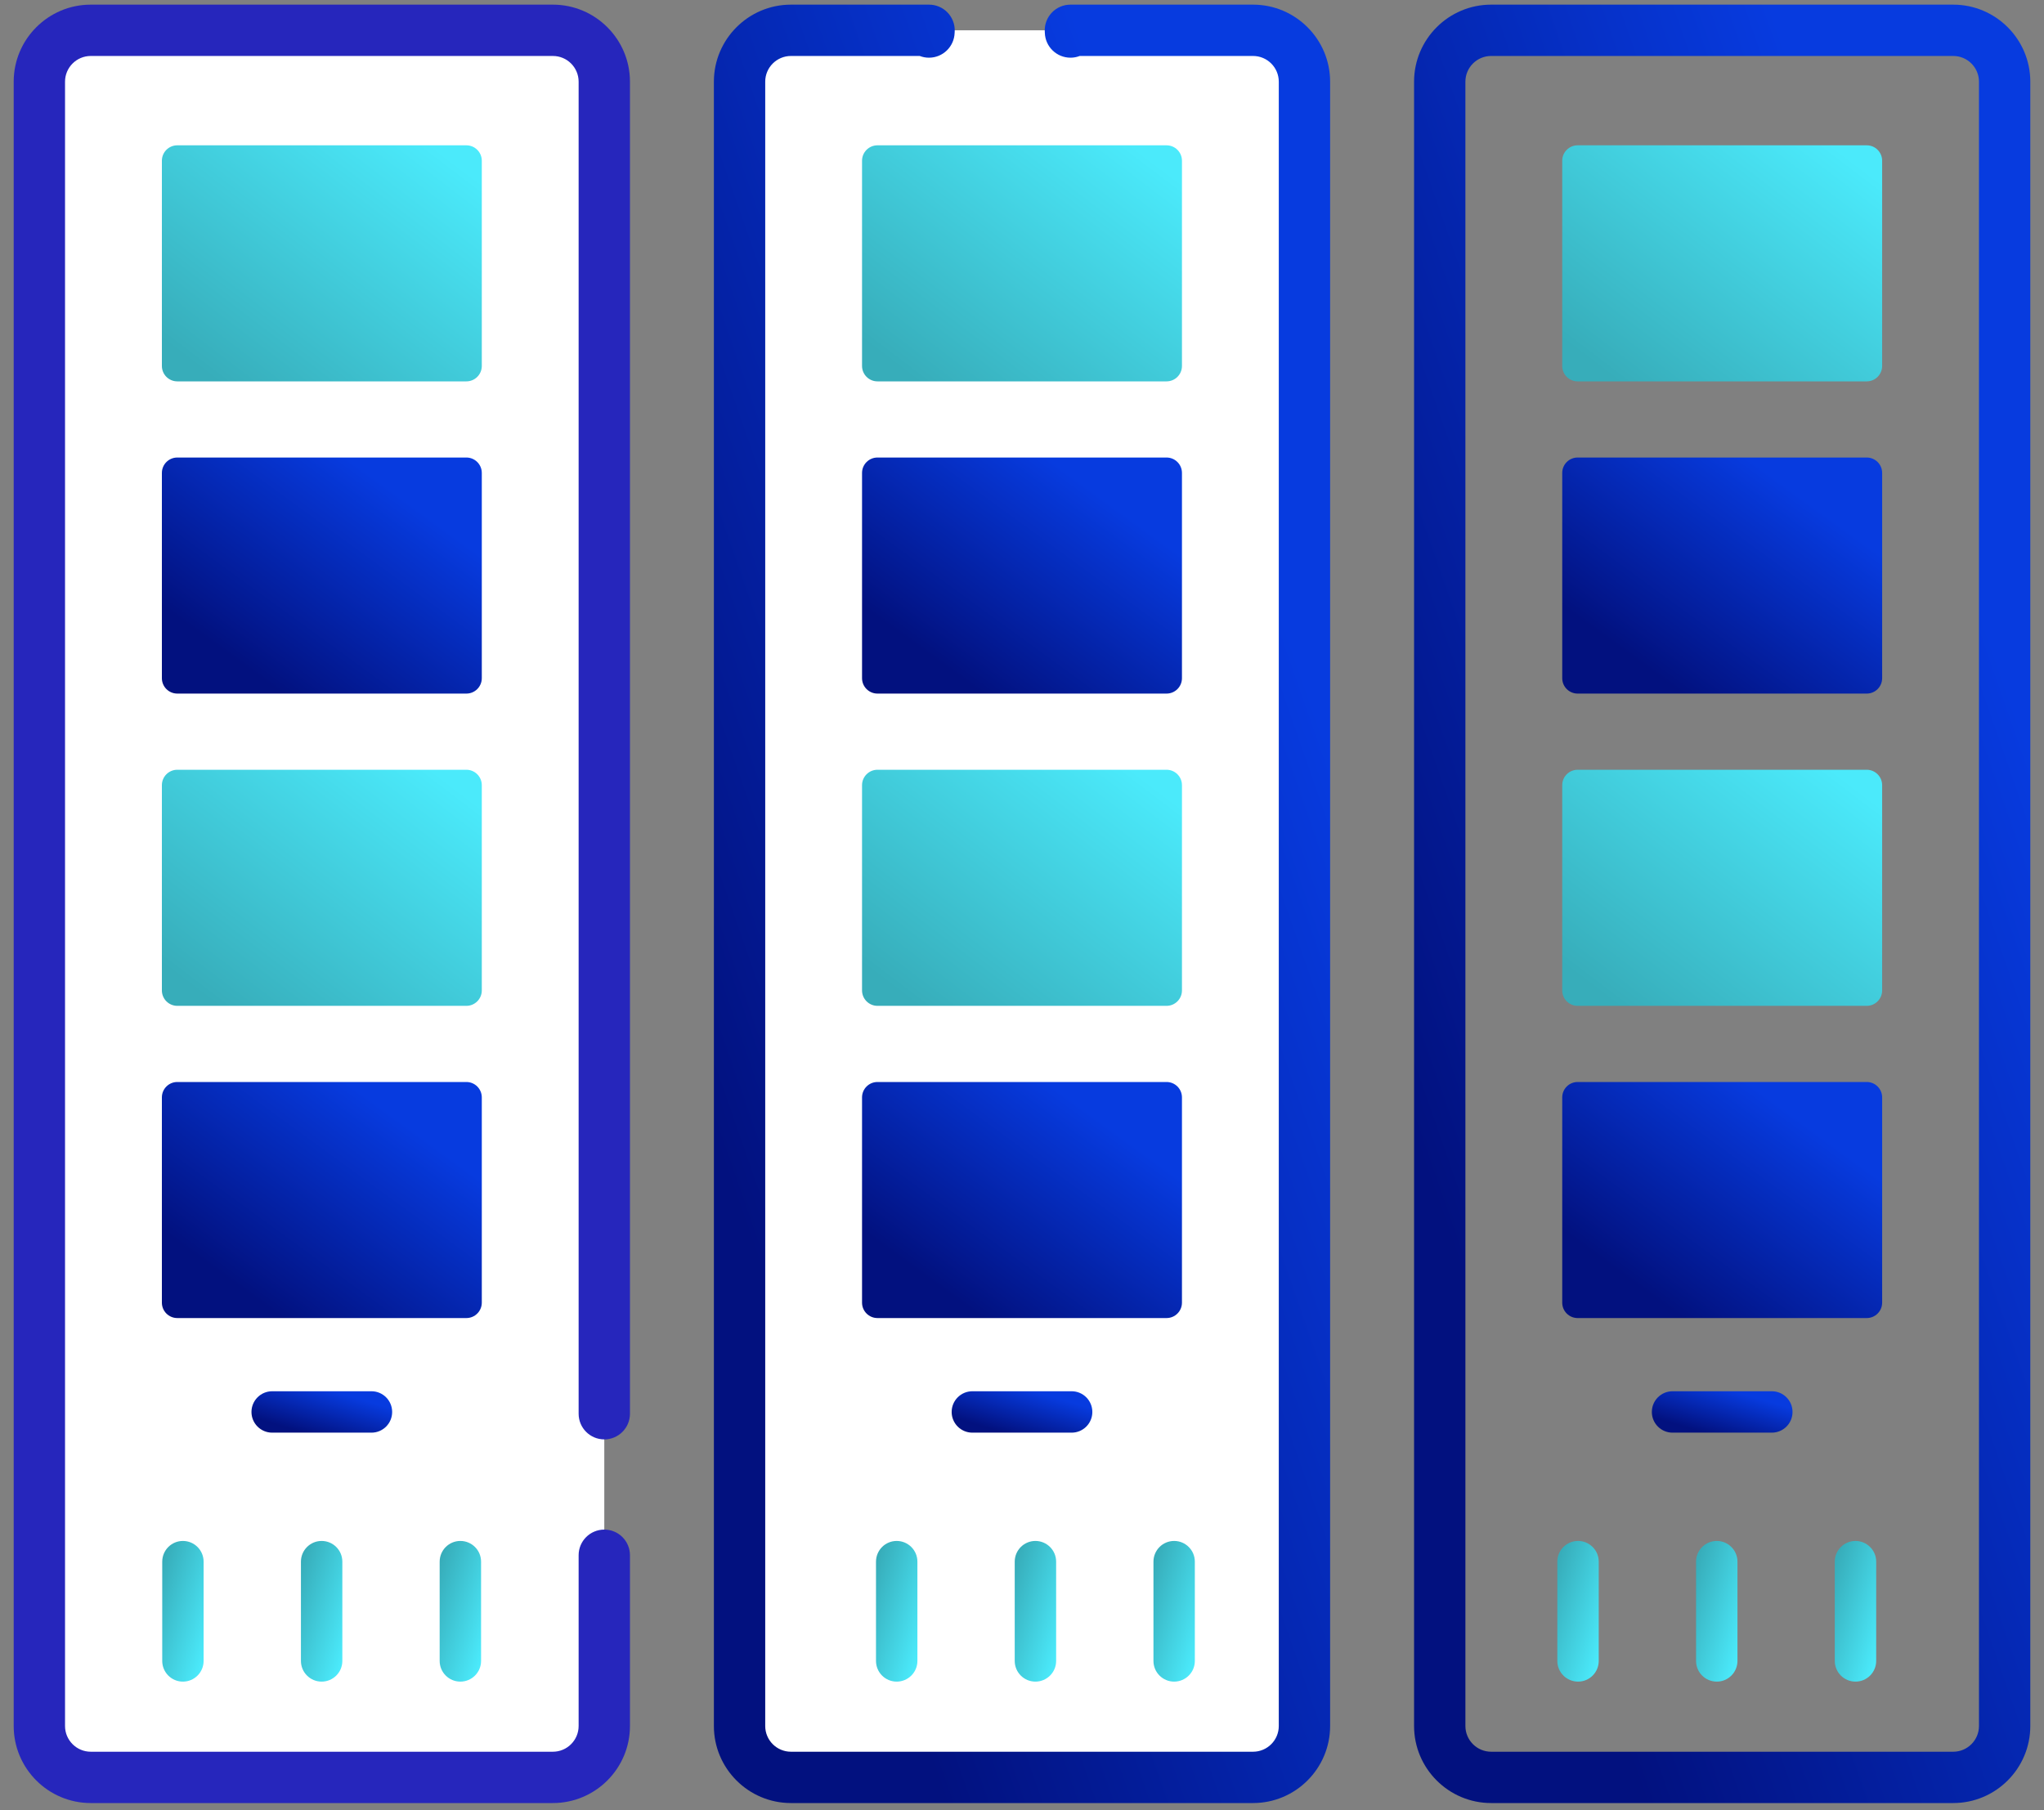
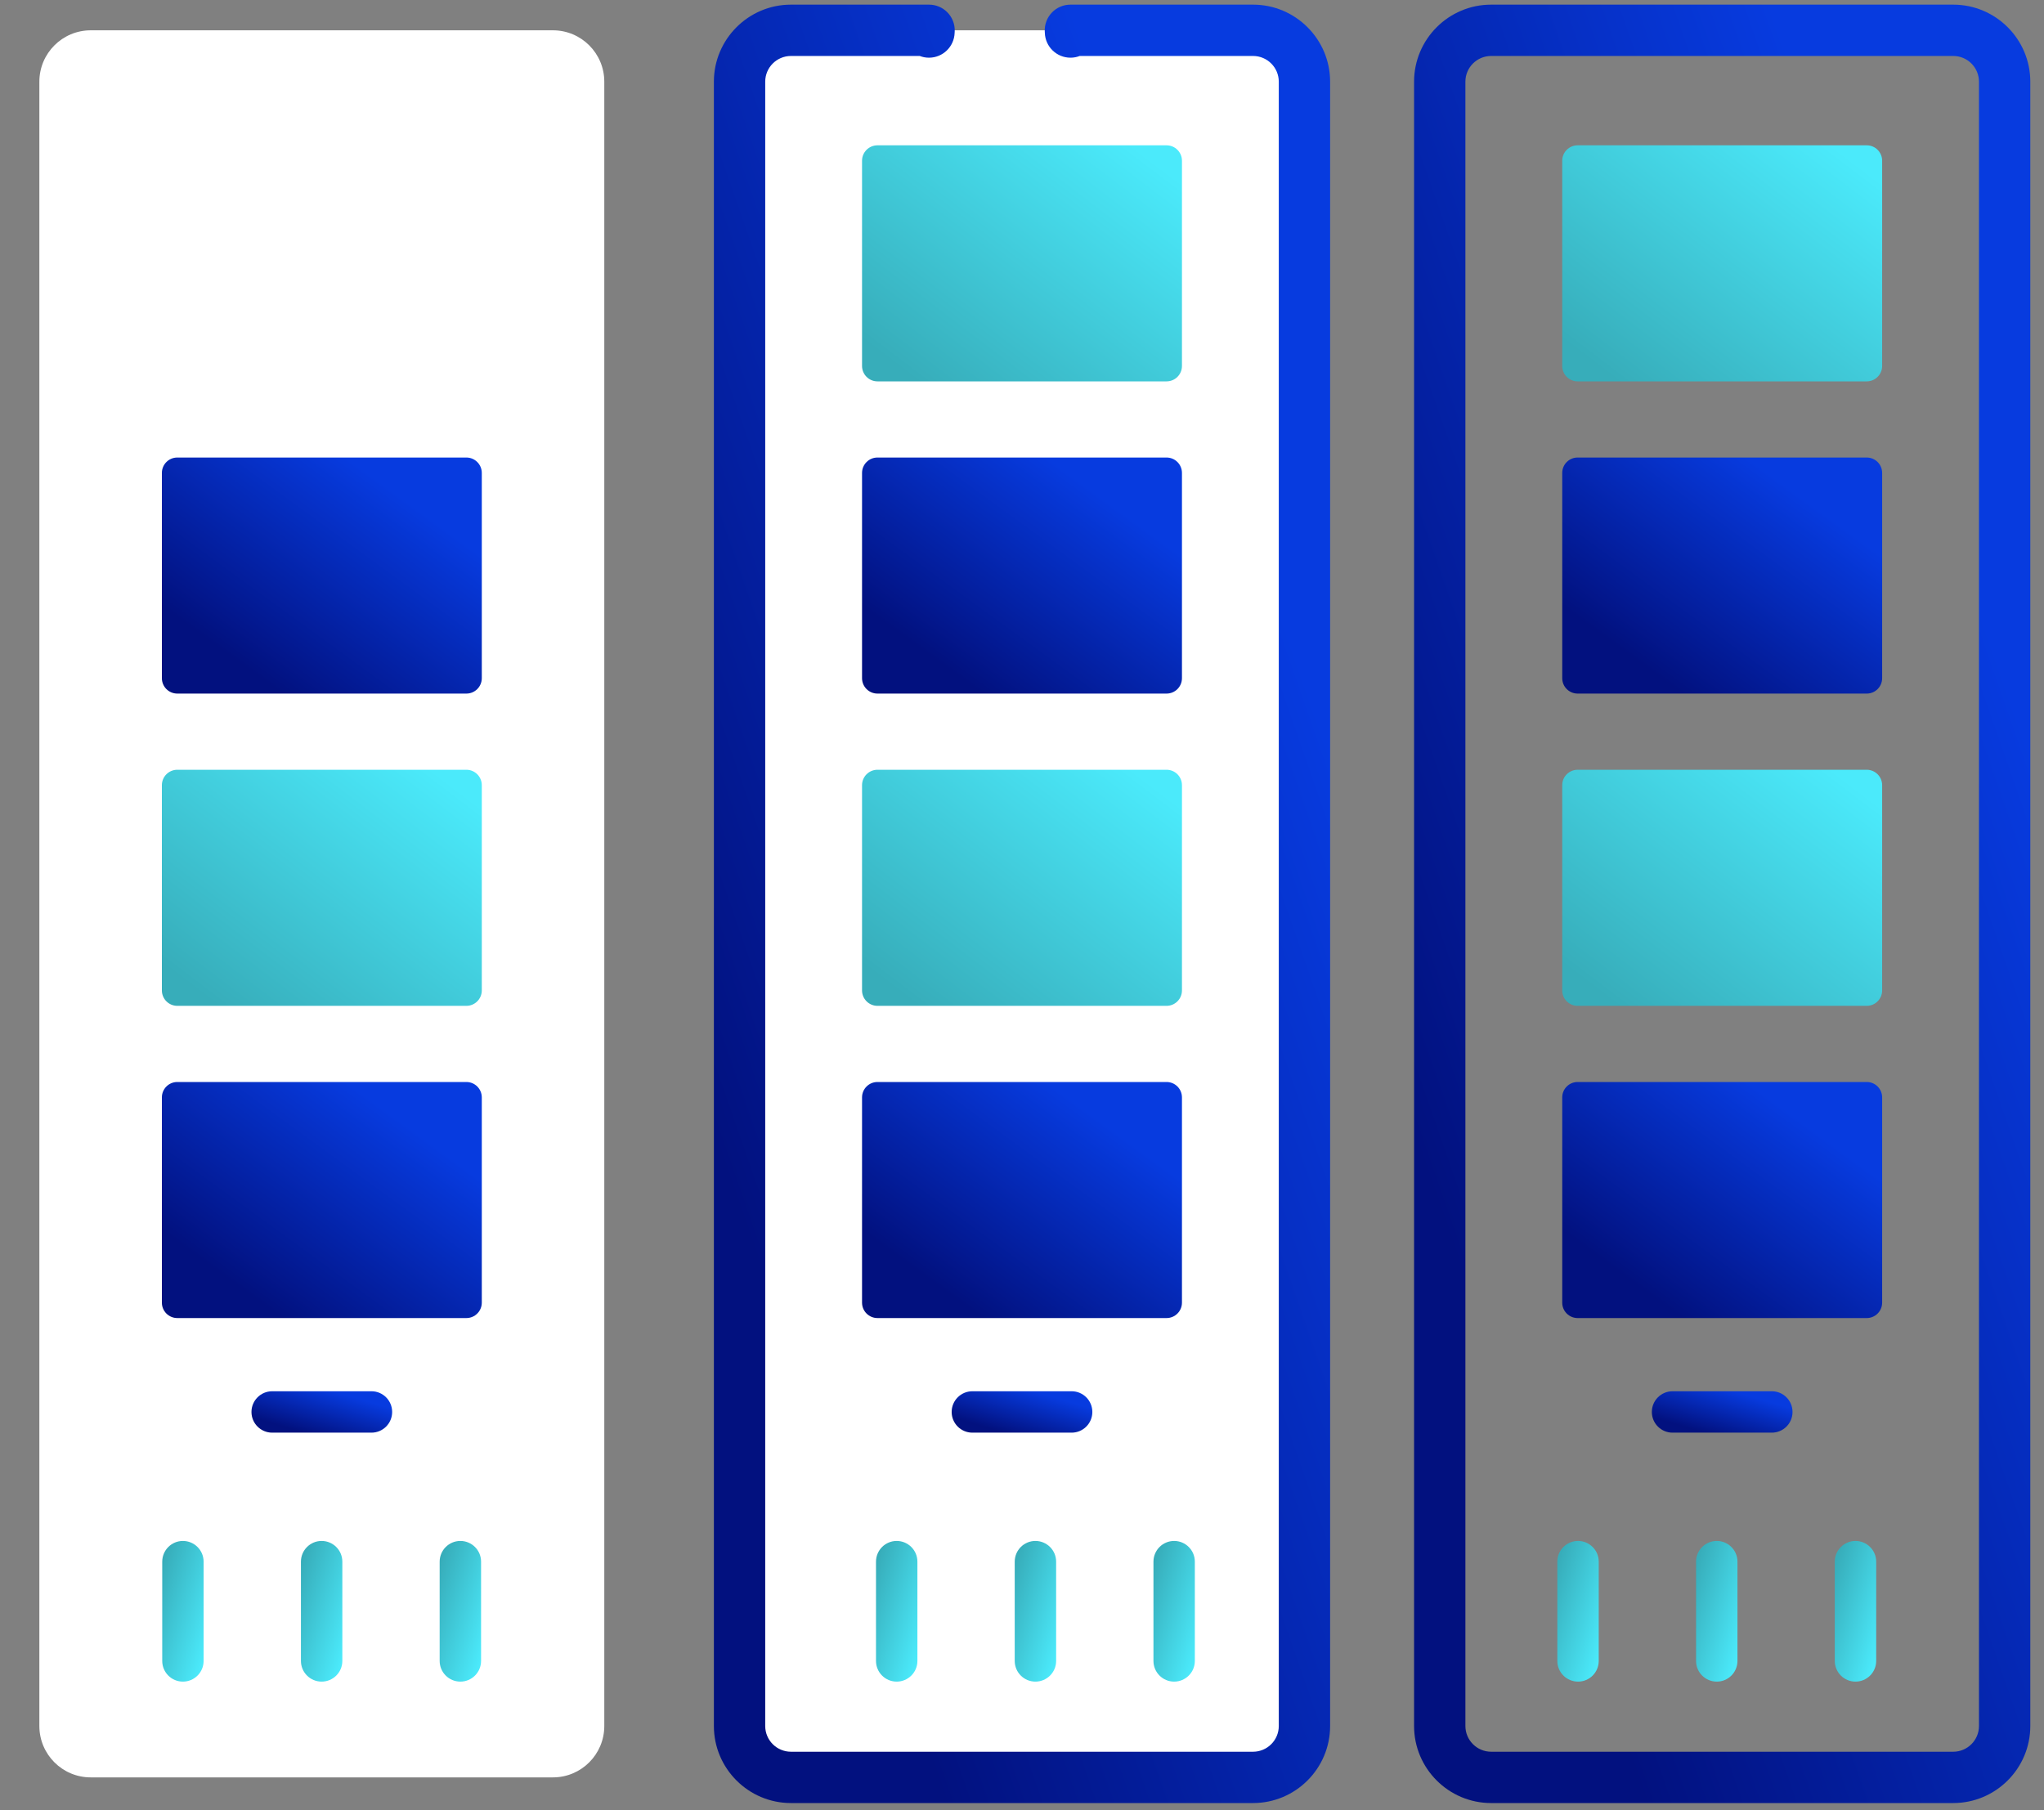
<svg xmlns="http://www.w3.org/2000/svg" width="70" height="62" viewBox="0 0 70 62" fill="none">
  <rect x="0" y="0" width="70" height="62" fill="#808080" stroke="none" />
  <path d="M18.935 60.875H3.108C2.136 60.875 1.348 60.087 1.348 59.115V2.798C1.348 1.826 2.136 1.038 3.108 1.038H18.935C19.907 1.038 20.695 1.826 20.695 2.798V59.115C20.695 60.087 19.907 60.875 18.935 60.875Z" fill="white" />
-   <path d="M18.935 61.754H3.108C1.653 61.754 0.469 60.57 0.469 59.115V2.798C0.469 1.343 1.653 0.159 3.108 0.159H18.935C20.39 0.159 21.574 1.343 21.574 2.798V48.42C21.574 48.905 21.18 49.299 20.695 49.299C20.209 49.299 19.816 48.905 19.816 48.42V2.798C19.816 2.312 19.421 1.917 18.935 1.917H3.108C2.622 1.917 2.227 2.312 2.227 2.798V59.115C2.227 59.6 2.622 59.996 3.108 59.996H18.935C19.421 59.996 19.816 59.6 19.816 59.115V53.266C19.816 52.781 20.209 52.388 20.695 52.388C21.18 52.388 21.574 52.781 21.574 53.266V59.115C21.574 60.57 20.39 61.754 18.935 61.754Z" fill="#2626BC" />
-   <path d="M15.972 13.062H6.072C5.78 13.062 5.544 12.825 5.544 12.534V5.505C5.544 5.213 5.78 4.977 6.072 4.977H15.972C16.263 4.977 16.5 5.213 16.5 5.505V12.534C16.5 12.826 16.263 13.062 15.972 13.062Z" fill="url(#paint0_linear_1023_2968)" />
  <path d="M15.972 23.755H6.072C5.78 23.755 5.544 23.519 5.544 23.227V16.198C5.544 15.906 5.78 15.67 6.072 15.67H15.972C16.263 15.67 16.5 15.906 16.5 16.198V23.227C16.5 23.519 16.263 23.755 15.972 23.755Z" fill="url(#paint1_linear_1023_2968)" />
  <path d="M15.972 34.45H6.072C5.78 34.45 5.544 34.213 5.544 33.921V26.892C5.544 26.601 5.78 26.364 6.072 26.364H15.972C16.263 26.364 16.5 26.601 16.5 26.892V33.922C16.5 34.213 16.263 34.45 15.972 34.45Z" fill="url(#paint2_linear_1023_2968)" />
  <path d="M15.972 45.143H6.072C5.78 45.143 5.544 44.907 5.544 44.615V37.586C5.544 37.294 5.78 37.058 6.072 37.058H15.972C16.263 37.058 16.5 37.294 16.5 37.586V44.615C16.5 44.907 16.263 45.143 15.972 45.143Z" fill="url(#paint3_linear_1023_2968)" />
  <path d="M9.321 49.068H12.722C13.113 49.068 13.43 48.751 13.43 48.359C13.43 47.968 13.113 47.65 12.722 47.65H9.321C8.93 47.65 8.612 47.968 8.612 48.359C8.612 48.751 8.93 49.068 9.321 49.068Z" fill="url(#paint4_linear_1023_2968)" />
  <path d="M42.913 60.875H27.087C26.115 60.875 25.327 60.087 25.327 59.115V2.798C25.327 1.826 26.115 1.038 27.087 1.038H42.913C43.885 1.038 44.673 1.826 44.673 2.798V59.115C44.673 60.087 43.885 60.875 42.913 60.875Z" fill="white" />
-   <path d="M42.913 61.754H27.087C25.632 61.754 24.448 60.57 24.448 59.115V2.798C24.448 1.343 25.632 0.159 27.087 0.159H31.817C32.054 0.159 32.281 0.255 32.447 0.425C32.612 0.595 32.702 0.824 32.696 1.061C32.695 1.082 32.694 1.103 32.693 1.124C32.678 1.597 32.291 1.976 31.814 1.976C31.702 1.976 31.596 1.955 31.498 1.917H27.087C26.601 1.917 26.206 2.312 26.206 2.798V59.115C26.206 59.601 26.601 59.996 27.087 59.996H42.913C43.399 59.996 43.794 59.601 43.794 59.115V2.798C43.794 2.312 43.399 1.917 42.913 1.917H36.977C36.879 1.955 36.772 1.976 36.661 1.976C36.184 1.976 35.796 1.597 35.782 1.123C35.781 1.101 35.78 1.081 35.779 1.061C35.773 0.824 35.863 0.595 36.028 0.425C36.193 0.255 36.42 0.159 36.658 0.159H42.913C44.368 0.159 45.552 1.343 45.552 2.798V59.115C45.552 60.57 44.368 61.754 42.913 61.754ZM32.693 1.1V1.102C32.693 1.101 32.693 1.101 32.693 1.1ZM35.782 1.1V1.101C35.782 1.101 35.782 1.1 35.782 1.1ZM32.693 1.097V1.1C32.693 1.099 32.693 1.098 32.693 1.097ZM35.782 1.097V1.1C35.782 1.099 35.782 1.098 35.782 1.097Z" fill="url(#paint5_linear_1023_2968)" />
+   <path d="M42.913 61.754H27.087C25.632 61.754 24.448 60.57 24.448 59.115V2.798C24.448 1.343 25.632 0.159 27.087 0.159H31.817C32.054 0.159 32.281 0.255 32.447 0.425C32.612 0.595 32.702 0.824 32.696 1.061C32.695 1.082 32.694 1.103 32.693 1.124C32.678 1.597 32.291 1.976 31.814 1.976C31.702 1.976 31.596 1.955 31.498 1.917H27.087C26.601 1.917 26.206 2.312 26.206 2.798V59.115C26.206 59.601 26.601 59.996 27.087 59.996H42.913C43.399 59.996 43.794 59.601 43.794 59.115V2.798C43.794 2.312 43.399 1.917 42.913 1.917H36.977C36.879 1.955 36.772 1.976 36.661 1.976C36.184 1.976 35.796 1.597 35.782 1.123C35.781 1.101 35.78 1.081 35.779 1.061C35.773 0.824 35.863 0.595 36.028 0.425C36.193 0.255 36.42 0.159 36.658 0.159H42.913C44.368 0.159 45.552 1.343 45.552 2.798V59.115C45.552 60.57 44.368 61.754 42.913 61.754ZM32.693 1.1V1.102C32.693 1.101 32.693 1.101 32.693 1.1M35.782 1.1V1.101C35.782 1.101 35.782 1.1 35.782 1.1ZM32.693 1.097V1.1C32.693 1.099 32.693 1.098 32.693 1.097ZM35.782 1.097V1.1C35.782 1.099 35.782 1.098 35.782 1.097Z" fill="url(#paint5_linear_1023_2968)" />
  <path d="M39.95 13.062H30.05C29.759 13.062 29.522 12.825 29.522 12.534V5.505C29.522 5.213 29.759 4.977 30.05 4.977H39.95C40.242 4.977 40.478 5.213 40.478 5.505V12.534C40.478 12.826 40.242 13.062 39.95 13.062Z" fill="url(#paint6_linear_1023_2968)" />
  <path d="M39.95 23.755H30.05C29.759 23.755 29.522 23.519 29.522 23.227V16.198C29.522 15.906 29.759 15.67 30.05 15.67H39.95C40.242 15.67 40.478 15.906 40.478 16.198V23.227C40.478 23.519 40.242 23.755 39.95 23.755Z" fill="url(#paint7_linear_1023_2968)" />
  <path d="M39.95 34.45H30.05C29.759 34.45 29.522 34.213 29.522 33.921V26.892C29.522 26.601 29.759 26.364 30.05 26.364H39.95C40.242 26.364 40.478 26.601 40.478 26.892V33.922C40.478 34.213 40.242 34.45 39.95 34.45Z" fill="url(#paint8_linear_1023_2968)" />
  <path d="M39.95 45.143H30.05C29.759 45.143 29.522 44.907 29.522 44.615V37.586C29.522 37.294 29.759 37.058 30.05 37.058H39.95C40.242 37.058 40.478 37.294 40.478 37.586V44.615C40.478 44.907 40.242 45.143 39.95 45.143Z" fill="url(#paint9_linear_1023_2968)" />
  <path d="M33.3 49.068H36.7C37.092 49.068 37.409 48.751 37.409 48.359C37.409 47.968 37.092 47.65 36.7 47.65H33.3C32.909 47.65 32.591 47.968 32.591 48.359C32.591 48.751 32.909 49.068 33.3 49.068Z" fill="url(#paint10_linear_1023_2968)" />
  <path d="M66.892 61.754H51.066C49.611 61.754 48.427 60.57 48.427 59.115V2.798C48.427 1.343 49.611 0.159 51.066 0.159H66.892C68.347 0.159 69.531 1.343 69.531 2.798V59.115C69.531 60.57 68.347 61.754 66.892 61.754ZM51.066 1.917C50.58 1.917 50.185 2.312 50.185 2.798V59.115C50.185 59.6 50.58 59.996 51.066 59.996H66.892C67.378 59.996 67.773 59.6 67.773 59.115V2.798C67.773 2.312 67.378 1.917 66.892 1.917H51.066Z" fill="url(#paint11_linear_1023_2968)" />
  <path d="M63.929 13.062H54.029C53.737 13.062 53.501 12.825 53.501 12.534V5.505C53.501 5.213 53.737 4.977 54.029 4.977H63.929C64.221 4.977 64.457 5.213 64.457 5.505V12.534C64.457 12.826 64.221 13.062 63.929 13.062Z" fill="url(#paint12_linear_1023_2968)" />
  <path d="M63.929 23.755H54.029C53.737 23.755 53.501 23.519 53.501 23.227V16.198C53.501 15.906 53.737 15.67 54.029 15.67H63.929C64.221 15.67 64.457 15.906 64.457 16.198V23.227C64.457 23.519 64.221 23.755 63.929 23.755Z" fill="url(#paint13_linear_1023_2968)" />
  <path d="M63.929 34.45H54.029C53.737 34.45 53.501 34.213 53.501 33.921V26.892C53.501 26.601 53.737 26.364 54.029 26.364H63.929C64.22 26.364 64.457 26.601 64.457 26.892V33.922C64.457 34.213 64.22 34.45 63.929 34.45Z" fill="url(#paint14_linear_1023_2968)" />
  <path d="M63.929 45.143H54.029C53.737 45.143 53.501 44.907 53.501 44.615V37.586C53.501 37.294 53.737 37.058 54.029 37.058H63.929C64.221 37.058 64.457 37.294 64.457 37.586V44.615C64.457 44.907 64.221 45.143 63.929 45.143Z" fill="url(#paint15_linear_1023_2968)" />
  <path d="M57.279 49.068H60.679C61.071 49.068 61.388 48.751 61.388 48.359C61.388 47.968 61.071 47.65 60.679 47.65H57.279C56.887 47.65 56.57 47.968 56.57 48.359C56.57 48.751 56.887 49.068 57.279 49.068Z" fill="url(#paint16_linear_1023_2968)" />
  <path d="M53.333 53.486L53.333 56.886C53.333 57.278 53.651 57.595 54.042 57.595C54.434 57.595 54.751 57.278 54.751 56.886L54.751 53.486C54.751 53.095 54.434 52.777 54.042 52.777C53.651 52.777 53.333 53.095 53.333 53.486Z" fill="url(#paint17_linear_1023_2968)" />
  <path d="M30 53.486L30 56.886C30 57.278 30.317 57.595 30.709 57.595C31.1 57.595 31.418 57.278 31.418 56.886L31.418 53.486C31.418 53.095 31.1 52.777 30.709 52.777C30.317 52.777 30 53.095 30 53.486Z" fill="url(#paint18_linear_1023_2968)" />
  <path d="M5.556 53.486L5.556 56.886C5.556 57.278 5.873 57.595 6.264 57.595C6.656 57.595 6.973 57.278 6.973 56.886L6.973 53.486C6.973 53.095 6.656 52.777 6.264 52.777C5.873 52.777 5.556 53.095 5.556 53.486Z" fill="url(#paint19_linear_1023_2968)" />
  <path d="M58.084 53.486L58.084 56.886C58.084 57.278 58.402 57.595 58.793 57.595C59.184 57.595 59.502 57.278 59.502 56.886L59.502 53.486C59.502 53.095 59.184 52.777 58.793 52.777C58.402 52.777 58.084 53.095 58.084 53.486Z" fill="url(#paint20_linear_1023_2968)" />
  <path d="M34.751 53.486L34.751 56.886C34.751 57.278 35.068 57.595 35.46 57.595C35.851 57.595 36.169 57.278 36.169 56.886L36.169 53.486C36.169 53.095 35.851 52.777 35.46 52.777C35.068 52.777 34.751 53.095 34.751 53.486Z" fill="url(#paint21_linear_1023_2968)" />
  <path d="M10.306 53.486L10.306 56.886C10.306 57.278 10.624 57.595 11.015 57.595C11.407 57.595 11.724 57.278 11.724 56.886L11.724 53.486C11.724 53.095 11.407 52.777 11.015 52.777C10.624 52.777 10.306 53.095 10.306 53.486Z" fill="url(#paint22_linear_1023_2968)" />
  <path d="M62.835 53.486L62.835 56.886C62.835 57.278 63.153 57.595 63.544 57.595C63.935 57.595 64.253 57.278 64.253 56.886L64.253 53.486C64.253 53.095 63.935 52.777 63.544 52.777C63.153 52.777 62.835 53.095 62.835 53.486Z" fill="url(#paint23_linear_1023_2968)" />
  <path d="M39.502 53.486L39.502 56.886C39.502 57.278 39.819 57.595 40.211 57.595C40.602 57.595 40.919 57.278 40.919 56.886L40.919 53.486C40.919 53.095 40.602 52.777 40.211 52.777C39.819 52.777 39.502 53.095 39.502 53.486Z" fill="url(#paint24_linear_1023_2968)" />
  <path d="M15.057 53.486L15.057 56.886C15.057 57.278 15.375 57.595 15.766 57.595C16.158 57.595 16.475 57.278 16.475 56.886L16.475 53.486C16.475 53.095 16.158 52.777 15.766 52.777C15.375 52.777 15.057 53.095 15.057 53.486Z" fill="url(#paint25_linear_1023_2968)" />
  <defs>
    <linearGradient id="paint0_linear_1023_2968" x1="11.156" y1="15.905" x2="17.763" y2="7.222" gradientUnits="userSpaceOnUse">
      <stop stop-color="#37ADBA" />
      <stop offset="1" stop-color="#4BEAFB" />
    </linearGradient>
    <linearGradient id="paint1_linear_1023_2968" x1="11.049" y1="15.06" x2="6.427" y2="21.412" gradientUnits="userSpaceOnUse">
      <stop stop-color="#073BDF" />
      <stop offset="1" stop-color="#02117F" />
    </linearGradient>
    <linearGradient id="paint2_linear_1023_2968" x1="11.156" y1="37.293" x2="17.762" y2="28.61" gradientUnits="userSpaceOnUse">
      <stop stop-color="#37ADBA" />
      <stop offset="1" stop-color="#4BEAFB" />
    </linearGradient>
    <linearGradient id="paint3_linear_1023_2968" x1="11.049" y1="36.448" x2="6.427" y2="42.8" gradientUnits="userSpaceOnUse">
      <stop stop-color="#073BDF" />
      <stop offset="1" stop-color="#02117F" />
    </linearGradient>
    <linearGradient id="paint4_linear_1023_2968" x1="11.034" y1="47.544" x2="10.578" y2="49.114" gradientUnits="userSpaceOnUse">
      <stop stop-color="#073BDF" />
      <stop offset="1" stop-color="#02117F" />
    </linearGradient>
    <linearGradient id="paint5_linear_1023_2968" x1="35.053" y1="-4.485" x2="12.107" y2="3.488" gradientUnits="userSpaceOnUse">
      <stop stop-color="#073BDF" />
      <stop offset="1" stop-color="#02117F" />
    </linearGradient>
    <linearGradient id="paint6_linear_1023_2968" x1="35.135" y1="15.905" x2="41.741" y2="7.222" gradientUnits="userSpaceOnUse">
      <stop stop-color="#37ADBA" />
      <stop offset="1" stop-color="#4BEAFB" />
    </linearGradient>
    <linearGradient id="paint7_linear_1023_2968" x1="35.028" y1="15.06" x2="30.406" y2="21.412" gradientUnits="userSpaceOnUse">
      <stop stop-color="#073BDF" />
      <stop offset="1" stop-color="#02117F" />
    </linearGradient>
    <linearGradient id="paint8_linear_1023_2968" x1="35.135" y1="37.293" x2="41.741" y2="28.61" gradientUnits="userSpaceOnUse">
      <stop stop-color="#37ADBA" />
      <stop offset="1" stop-color="#4BEAFB" />
    </linearGradient>
    <linearGradient id="paint9_linear_1023_2968" x1="35.028" y1="36.448" x2="30.406" y2="42.8" gradientUnits="userSpaceOnUse">
      <stop stop-color="#073BDF" />
      <stop offset="1" stop-color="#02117F" />
    </linearGradient>
    <linearGradient id="paint10_linear_1023_2968" x1="35.013" y1="47.544" x2="34.557" y2="49.114" gradientUnits="userSpaceOnUse">
      <stop stop-color="#073BDF" />
      <stop offset="1" stop-color="#02117F" />
    </linearGradient>
    <linearGradient id="paint11_linear_1023_2968" x1="59.032" y1="-4.485" x2="36.086" y2="3.488" gradientUnits="userSpaceOnUse">
      <stop stop-color="#073BDF" />
      <stop offset="1" stop-color="#02117F" />
    </linearGradient>
    <linearGradient id="paint12_linear_1023_2968" x1="59.114" y1="15.905" x2="65.72" y2="7.222" gradientUnits="userSpaceOnUse">
      <stop stop-color="#37ADBA" />
      <stop offset="1" stop-color="#4BEAFB" />
    </linearGradient>
    <linearGradient id="paint13_linear_1023_2968" x1="59.007" y1="15.06" x2="54.384" y2="21.412" gradientUnits="userSpaceOnUse">
      <stop stop-color="#073BDF" />
      <stop offset="1" stop-color="#02117F" />
    </linearGradient>
    <linearGradient id="paint14_linear_1023_2968" x1="59.114" y1="37.293" x2="65.72" y2="28.61" gradientUnits="userSpaceOnUse">
      <stop stop-color="#37ADBA" />
      <stop offset="1" stop-color="#4BEAFB" />
    </linearGradient>
    <linearGradient id="paint15_linear_1023_2968" x1="59.007" y1="36.448" x2="54.384" y2="42.8" gradientUnits="userSpaceOnUse">
      <stop stop-color="#073BDF" />
      <stop offset="1" stop-color="#02117F" />
    </linearGradient>
    <linearGradient id="paint16_linear_1023_2968" x1="58.991" y1="47.544" x2="58.535" y2="49.114" gradientUnits="userSpaceOnUse">
      <stop stop-color="#073BDF" />
      <stop offset="1" stop-color="#02117F" />
    </linearGradient>
    <linearGradient id="paint17_linear_1023_2968" x1="52.835" y1="55.245" x2="55.036" y2="55.913" gradientUnits="userSpaceOnUse">
      <stop stop-color="#37ADBA" />
      <stop offset="1" stop-color="#4BEAFB" />
    </linearGradient>
    <linearGradient id="paint18_linear_1023_2968" x1="29.502" y1="55.245" x2="31.703" y2="55.913" gradientUnits="userSpaceOnUse">
      <stop stop-color="#37ADBA" />
      <stop offset="1" stop-color="#4BEAFB" />
    </linearGradient>
    <linearGradient id="paint19_linear_1023_2968" x1="5.057" y1="55.245" x2="7.258" y2="55.913" gradientUnits="userSpaceOnUse">
      <stop stop-color="#37ADBA" />
      <stop offset="1" stop-color="#4BEAFB" />
    </linearGradient>
    <linearGradient id="paint20_linear_1023_2968" x1="57.586" y1="55.245" x2="59.787" y2="55.913" gradientUnits="userSpaceOnUse">
      <stop stop-color="#37ADBA" />
      <stop offset="1" stop-color="#4BEAFB" />
    </linearGradient>
    <linearGradient id="paint21_linear_1023_2968" x1="34.252" y1="55.245" x2="36.453" y2="55.913" gradientUnits="userSpaceOnUse">
      <stop stop-color="#37ADBA" />
      <stop offset="1" stop-color="#4BEAFB" />
    </linearGradient>
    <linearGradient id="paint22_linear_1023_2968" x1="9.808" y1="55.245" x2="12.009" y2="55.913" gradientUnits="userSpaceOnUse">
      <stop stop-color="#37ADBA" />
      <stop offset="1" stop-color="#4BEAFB" />
    </linearGradient>
    <linearGradient id="paint23_linear_1023_2968" x1="62.337" y1="55.245" x2="64.538" y2="55.913" gradientUnits="userSpaceOnUse">
      <stop stop-color="#37ADBA" />
      <stop offset="1" stop-color="#4BEAFB" />
    </linearGradient>
    <linearGradient id="paint24_linear_1023_2968" x1="39.003" y1="55.245" x2="41.204" y2="55.913" gradientUnits="userSpaceOnUse">
      <stop stop-color="#37ADBA" />
      <stop offset="1" stop-color="#4BEAFB" />
    </linearGradient>
    <linearGradient id="paint25_linear_1023_2968" x1="14.559" y1="55.245" x2="16.76" y2="55.913" gradientUnits="userSpaceOnUse">
      <stop stop-color="#37ADBA" />
      <stop offset="1" stop-color="#4BEAFB" />
    </linearGradient>
  </defs>
</svg>